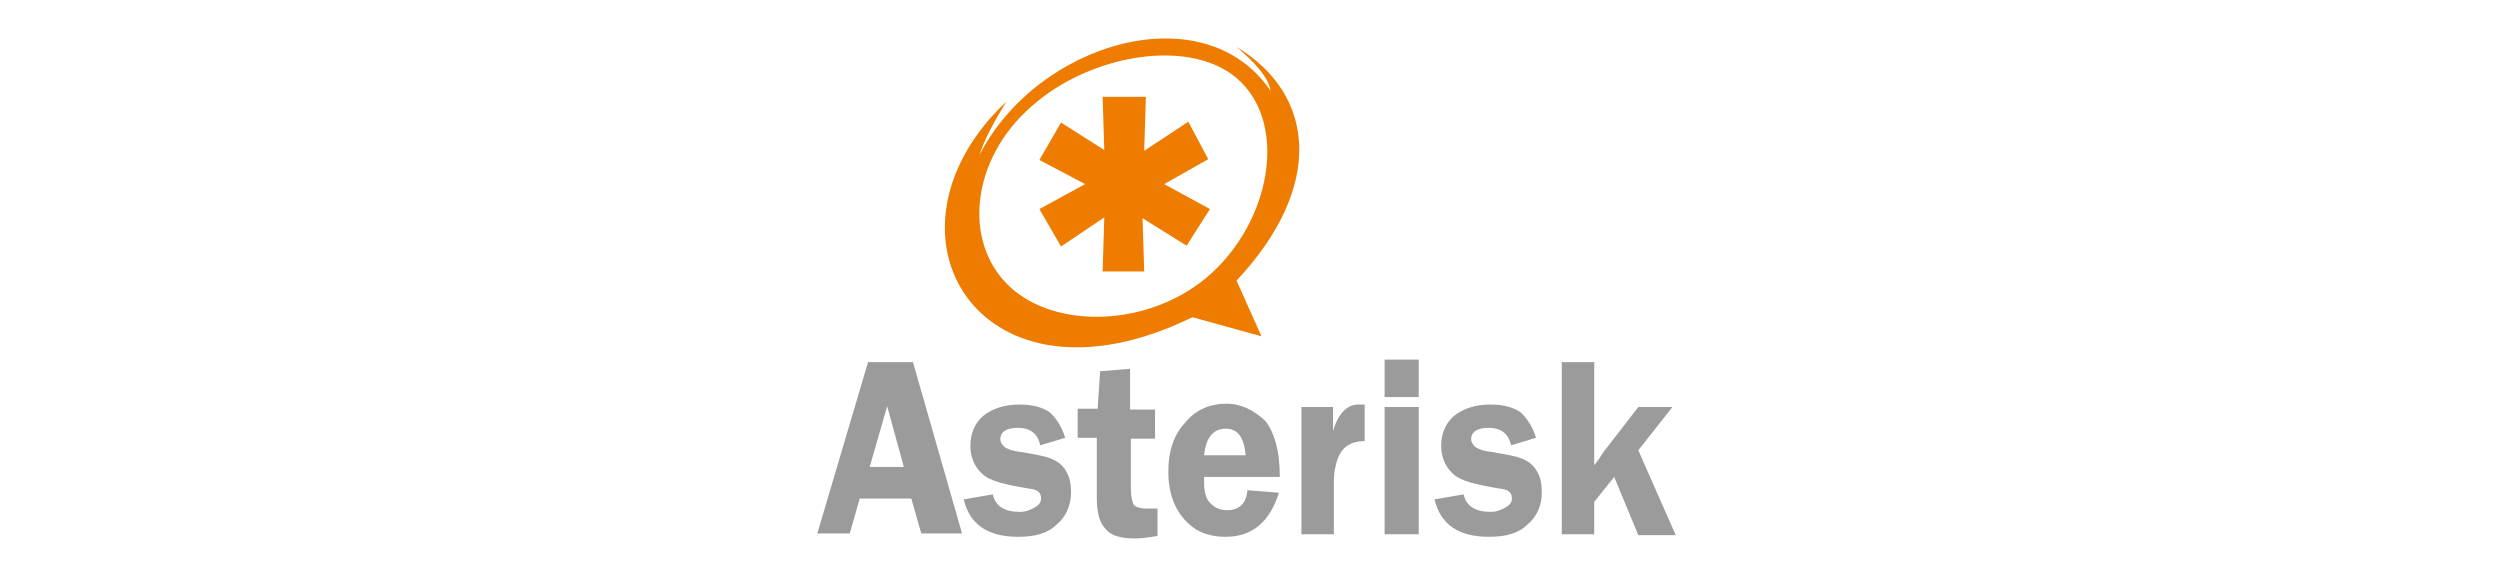
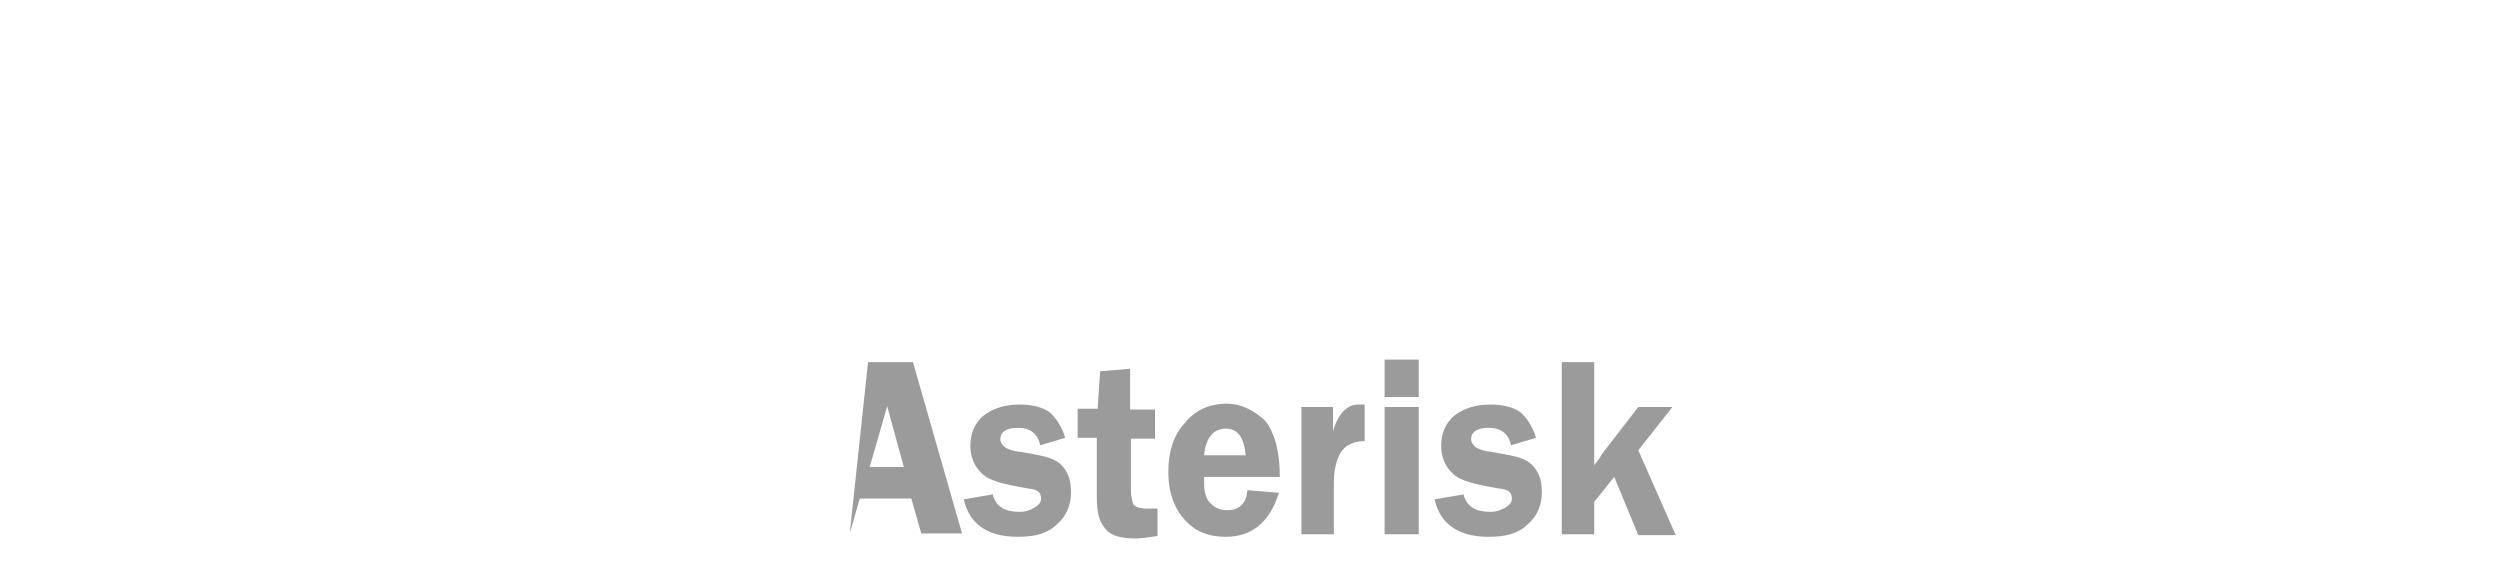
<svg xmlns="http://www.w3.org/2000/svg" width="260" height="60" viewBox="0 0 260 60" fill="none">
-   <path d="M94.948 37.66L100.053 55.481H95.814L94.775 51.847H89.412L88.374 55.481H85L90.277 37.66H94.948ZM90.45 48.56H93.997L92.267 42.245L90.45 48.56ZM110.78 45.532L108.184 46.311C107.925 45.1 107.146 44.494 105.849 44.494C104.638 44.494 104.032 44.927 104.032 45.705C104.032 45.965 104.205 46.224 104.465 46.484C104.724 46.657 105.243 46.916 106.195 47.003C107.665 47.263 108.703 47.436 109.309 47.695C110.001 47.955 110.52 48.387 110.866 48.993C111.299 49.685 111.385 50.463 111.385 51.242C111.385 52.54 110.866 53.751 109.915 54.529C108.963 55.481 107.665 55.827 105.849 55.827C102.734 55.827 100.831 54.529 100.226 51.934L103.253 51.415C103.513 52.626 104.465 53.232 106.022 53.232C106.714 53.232 107.06 53.059 107.579 52.799C108.011 52.54 108.271 52.28 108.271 51.847C108.271 51.155 107.838 50.896 106.973 50.809C104.465 50.377 102.907 50.031 102.129 49.252C101.35 48.56 100.918 47.522 100.918 46.397C100.918 45.1 101.35 44.062 102.215 43.283C103.167 42.505 104.465 42.072 106.022 42.072C107.319 42.072 108.357 42.331 109.136 42.851C109.742 43.37 110.434 44.321 110.78 45.532ZM117.614 45.359V50.982C117.614 51.675 117.787 52.194 117.873 52.453C118.046 52.713 118.565 52.886 119.171 52.886C119.604 52.886 119.863 52.886 120.382 52.886V55.74C119.344 55.913 118.565 56 118.133 56C116.662 56 115.538 55.74 115.019 55.048C114.327 54.356 114.067 53.318 114.067 51.675V45.532H112.077V42.505H114.154L114.413 38.612L117.527 38.352V42.591H120.123V45.619H117.527V45.359H117.614ZM133.099 49.598H125.227C125.227 49.858 125.227 50.031 125.227 50.29C125.227 51.242 125.486 52.02 125.919 52.367C126.438 52.886 126.957 53.059 127.649 53.059C128.86 53.059 129.639 52.367 129.725 50.982L133.012 51.242C132.061 54.27 130.244 55.827 127.476 55.827C126.265 55.827 125.227 55.567 124.362 55.048C123.583 54.529 122.804 53.751 122.285 52.713C121.766 51.675 121.507 50.463 121.507 49.079C121.507 47.003 122.026 45.273 123.237 43.975C124.275 42.678 125.746 41.986 127.562 41.986C129.12 41.986 130.417 42.678 131.628 43.802C132.58 45.1 133.099 46.916 133.099 49.598ZM125.227 47.349H129.552C129.379 45.532 128.774 44.581 127.476 44.581C126.178 44.581 125.4 45.532 125.227 47.349ZM138.895 55.567H135.348V42.331H138.636V44.84C139.155 43.024 140.106 42.072 141.231 42.072C141.404 42.072 141.663 42.072 141.923 42.072V45.878C141.144 45.878 140.625 46.051 140.193 46.311C139.76 46.571 139.414 47.003 139.155 47.609C138.895 48.301 138.722 49.079 138.722 50.204V55.567H138.895ZM147.546 42.331V55.567H143.999V42.331H147.546ZM147.546 37.401V41.293H143.999V37.401H147.546ZM159.744 45.532L157.148 46.311C156.889 45.1 156.11 44.494 154.813 44.494C153.602 44.494 152.996 44.927 152.996 45.705C152.996 45.965 153.169 46.224 153.429 46.484C153.688 46.657 154.207 46.916 155.159 47.003C156.629 47.263 157.668 47.436 158.273 47.695C158.965 47.955 159.484 48.387 159.83 48.993C160.263 49.685 160.349 50.463 160.349 51.242C160.349 52.54 159.83 53.751 158.879 54.529C157.927 55.481 156.629 55.827 154.813 55.827C151.698 55.827 149.795 54.529 149.19 51.934L152.217 51.415C152.477 52.626 153.429 53.232 154.986 53.232C155.678 53.232 156.024 53.059 156.543 52.799C156.975 52.54 157.235 52.28 157.235 51.847C157.235 51.155 156.802 50.896 155.937 50.809C153.429 50.377 151.871 50.031 151.093 49.252C150.314 48.56 149.882 47.522 149.882 46.397C149.882 45.1 150.314 44.062 151.179 43.283C152.131 42.505 153.429 42.072 154.986 42.072C156.283 42.072 157.321 42.331 158.1 42.851C158.706 43.37 159.398 44.321 159.744 45.532ZM170.384 46.83L174.277 55.654H170.384L167.876 49.598L165.799 52.194V55.567H162.426V37.66H165.799V48.387L166.318 47.695C166.578 47.263 166.751 47.003 166.837 46.916L170.384 42.331H173.931L170.384 46.83Z" fill="#9B9B9B" />
-   <path d="M123.41 25.549L118.825 22.694L118.998 28.231H114.673L114.846 22.608L110.347 25.635L108.098 21.742L112.856 19.147L108.098 16.638L110.347 12.745L114.846 15.6L114.673 10.064H119.171L118.998 15.687L123.583 12.659L125.659 16.552L121.074 19.147L125.832 21.742L123.41 25.549ZM104.638 10.583C90.191 24.251 101.869 43.802 124.016 32.989L131.196 34.978L128.601 29.182C137.684 19.493 136.905 9.891 128.601 4.873C130.59 6.603 131.888 7.987 132.147 9.458C125.227 -0.75 107.838 4.441 101.869 16.119C102.302 14.649 103.34 12.745 104.638 10.583ZM107.233 11.102C113.375 5.565 124.189 3.749 129.033 8.507C133.878 13.264 132.061 22.953 125.919 28.49C119.777 34.027 109.742 34.373 104.897 29.701C100.053 25.03 101.091 16.465 107.233 11.102Z" fill="#EE7C00" />
+   <path d="M94.948 37.66L100.053 55.481H95.814L94.775 51.847H89.412L88.374 55.481L90.277 37.66H94.948ZM90.45 48.56H93.997L92.267 42.245L90.45 48.56ZM110.78 45.532L108.184 46.311C107.925 45.1 107.146 44.494 105.849 44.494C104.638 44.494 104.032 44.927 104.032 45.705C104.032 45.965 104.205 46.224 104.465 46.484C104.724 46.657 105.243 46.916 106.195 47.003C107.665 47.263 108.703 47.436 109.309 47.695C110.001 47.955 110.52 48.387 110.866 48.993C111.299 49.685 111.385 50.463 111.385 51.242C111.385 52.54 110.866 53.751 109.915 54.529C108.963 55.481 107.665 55.827 105.849 55.827C102.734 55.827 100.831 54.529 100.226 51.934L103.253 51.415C103.513 52.626 104.465 53.232 106.022 53.232C106.714 53.232 107.06 53.059 107.579 52.799C108.011 52.54 108.271 52.28 108.271 51.847C108.271 51.155 107.838 50.896 106.973 50.809C104.465 50.377 102.907 50.031 102.129 49.252C101.35 48.56 100.918 47.522 100.918 46.397C100.918 45.1 101.35 44.062 102.215 43.283C103.167 42.505 104.465 42.072 106.022 42.072C107.319 42.072 108.357 42.331 109.136 42.851C109.742 43.37 110.434 44.321 110.78 45.532ZM117.614 45.359V50.982C117.614 51.675 117.787 52.194 117.873 52.453C118.046 52.713 118.565 52.886 119.171 52.886C119.604 52.886 119.863 52.886 120.382 52.886V55.74C119.344 55.913 118.565 56 118.133 56C116.662 56 115.538 55.74 115.019 55.048C114.327 54.356 114.067 53.318 114.067 51.675V45.532H112.077V42.505H114.154L114.413 38.612L117.527 38.352V42.591H120.123V45.619H117.527V45.359H117.614ZM133.099 49.598H125.227C125.227 49.858 125.227 50.031 125.227 50.29C125.227 51.242 125.486 52.02 125.919 52.367C126.438 52.886 126.957 53.059 127.649 53.059C128.86 53.059 129.639 52.367 129.725 50.982L133.012 51.242C132.061 54.27 130.244 55.827 127.476 55.827C126.265 55.827 125.227 55.567 124.362 55.048C123.583 54.529 122.804 53.751 122.285 52.713C121.766 51.675 121.507 50.463 121.507 49.079C121.507 47.003 122.026 45.273 123.237 43.975C124.275 42.678 125.746 41.986 127.562 41.986C129.12 41.986 130.417 42.678 131.628 43.802C132.58 45.1 133.099 46.916 133.099 49.598ZM125.227 47.349H129.552C129.379 45.532 128.774 44.581 127.476 44.581C126.178 44.581 125.4 45.532 125.227 47.349ZM138.895 55.567H135.348V42.331H138.636V44.84C139.155 43.024 140.106 42.072 141.231 42.072C141.404 42.072 141.663 42.072 141.923 42.072V45.878C141.144 45.878 140.625 46.051 140.193 46.311C139.76 46.571 139.414 47.003 139.155 47.609C138.895 48.301 138.722 49.079 138.722 50.204V55.567H138.895ZM147.546 42.331V55.567H143.999V42.331H147.546ZM147.546 37.401V41.293H143.999V37.401H147.546ZM159.744 45.532L157.148 46.311C156.889 45.1 156.11 44.494 154.813 44.494C153.602 44.494 152.996 44.927 152.996 45.705C152.996 45.965 153.169 46.224 153.429 46.484C153.688 46.657 154.207 46.916 155.159 47.003C156.629 47.263 157.668 47.436 158.273 47.695C158.965 47.955 159.484 48.387 159.83 48.993C160.263 49.685 160.349 50.463 160.349 51.242C160.349 52.54 159.83 53.751 158.879 54.529C157.927 55.481 156.629 55.827 154.813 55.827C151.698 55.827 149.795 54.529 149.19 51.934L152.217 51.415C152.477 52.626 153.429 53.232 154.986 53.232C155.678 53.232 156.024 53.059 156.543 52.799C156.975 52.54 157.235 52.28 157.235 51.847C157.235 51.155 156.802 50.896 155.937 50.809C153.429 50.377 151.871 50.031 151.093 49.252C150.314 48.56 149.882 47.522 149.882 46.397C149.882 45.1 150.314 44.062 151.179 43.283C152.131 42.505 153.429 42.072 154.986 42.072C156.283 42.072 157.321 42.331 158.1 42.851C158.706 43.37 159.398 44.321 159.744 45.532ZM170.384 46.83L174.277 55.654H170.384L167.876 49.598L165.799 52.194V55.567H162.426V37.66H165.799V48.387L166.318 47.695C166.578 47.263 166.751 47.003 166.837 46.916L170.384 42.331H173.931L170.384 46.83Z" fill="#9B9B9B" />
</svg>